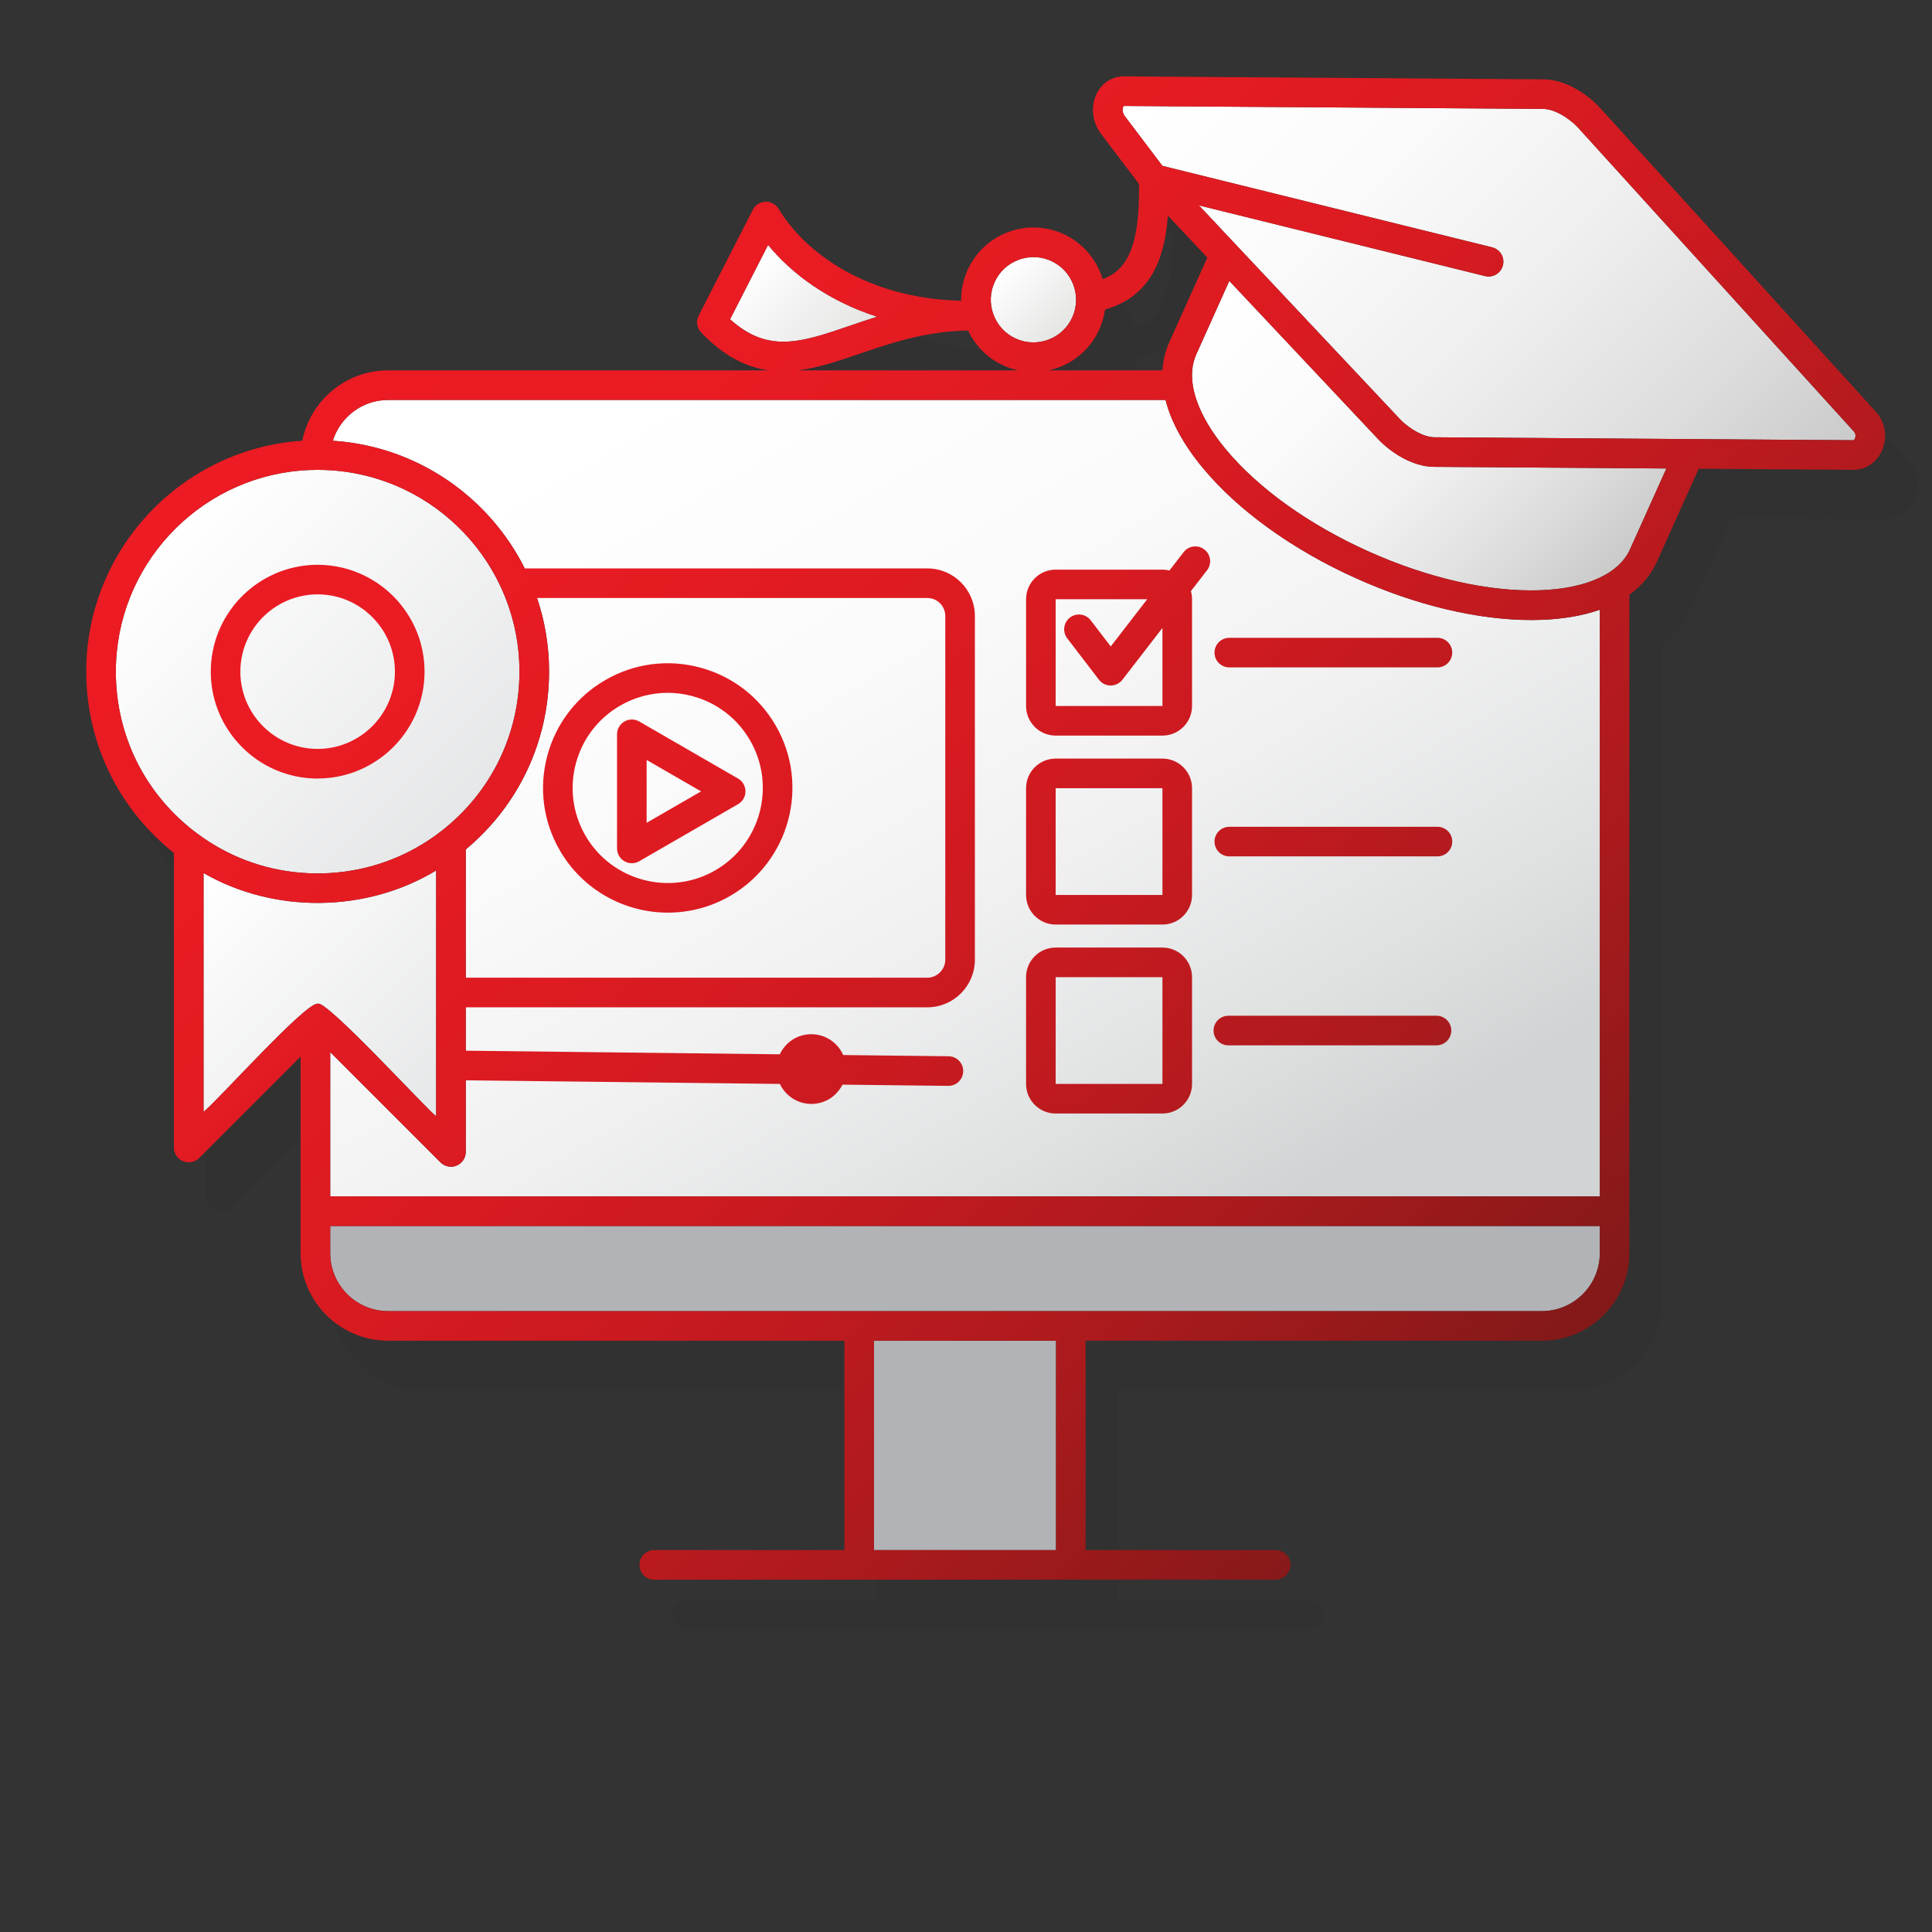
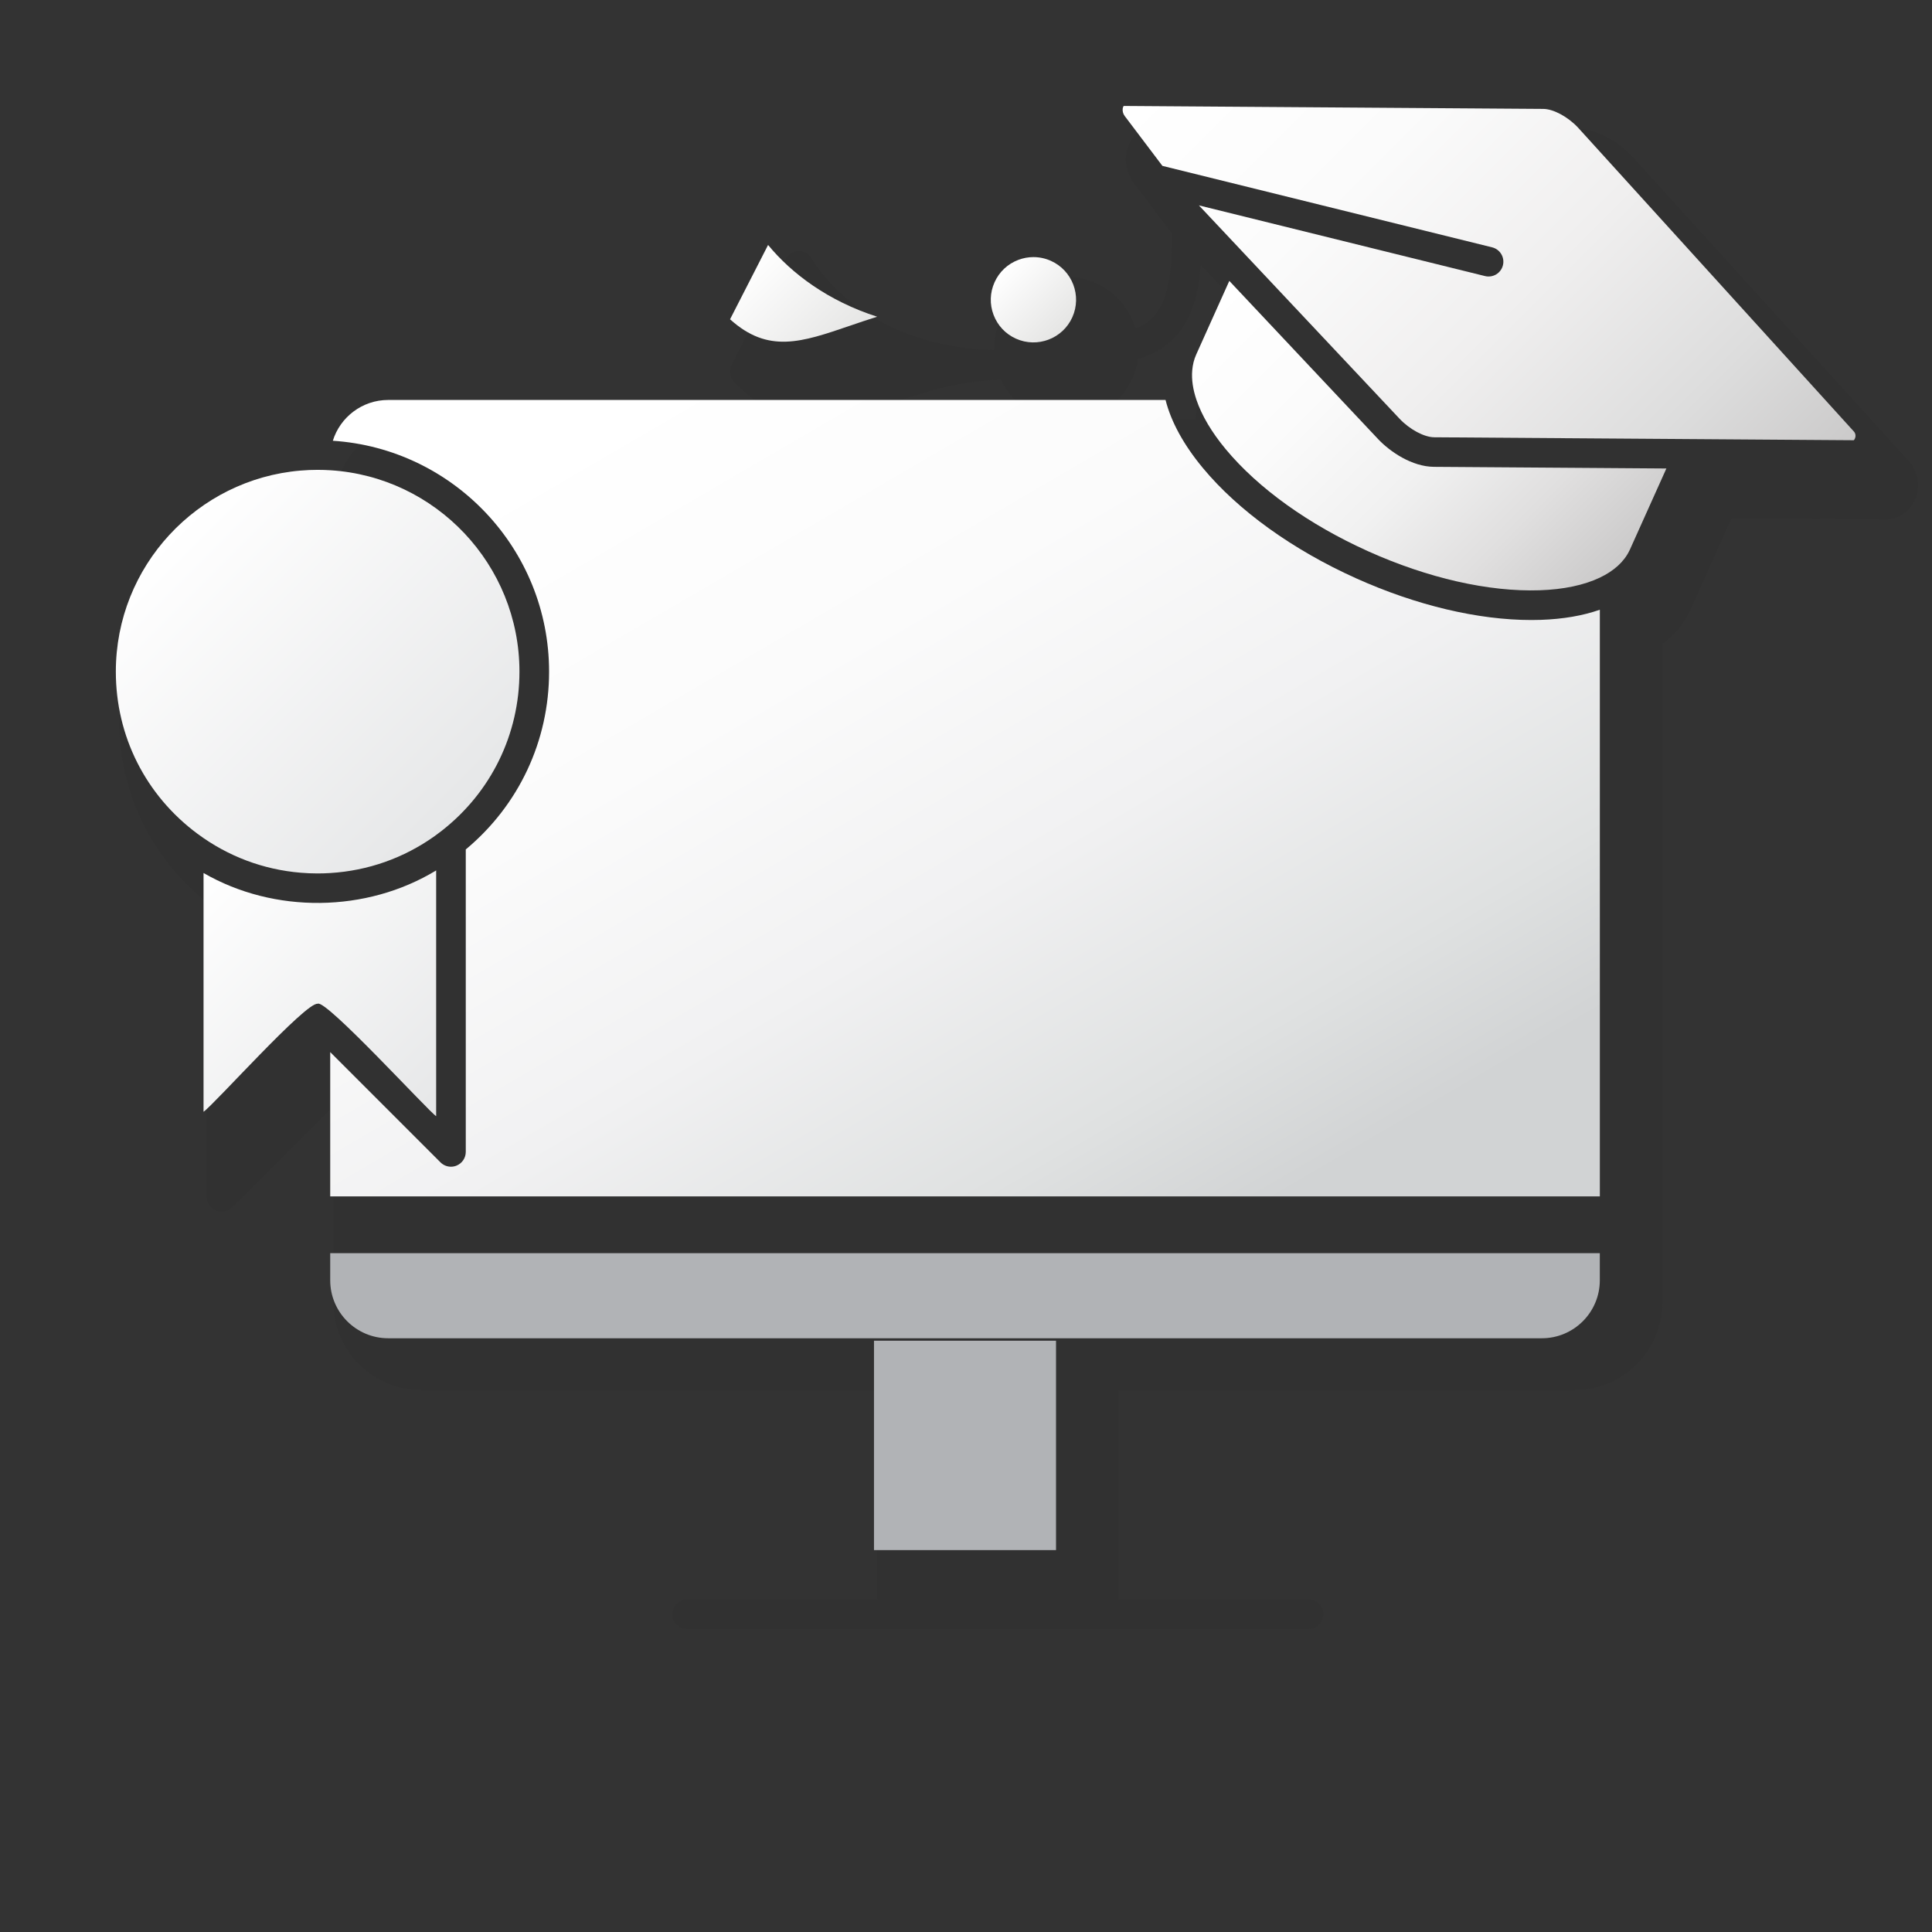
<svg xmlns="http://www.w3.org/2000/svg" xmlns:xlink="http://www.w3.org/1999/xlink" viewBox="0 0 1175 1175">
  <rect x="0" y="0" width="1175" height="1175" fill="#333333" stroke="none" />
  <defs>
    <style>.cls-1{fill:url(#linear-gradient);}.cls-1,.cls-2,.cls-3,.cls-4,.cls-5,.cls-6,.cls-7,.cls-8,.cls-9,.cls-10{stroke-width:0px;}.cls-2{fill:url(#New_Gradient_Swatch);}.cls-3{fill:rgba(35,31,32,.1);}.cls-4{fill:url(#linear-gradient-4);}.cls-5{fill:url(#linear-gradient-2);}.cls-6{fill:url(#linear-gradient-3);}.cls-7{fill:url(#linear-gradient-7);}.cls-8{fill:url(#linear-gradient-5);}.cls-9{fill:url(#linear-gradient-6);}.cls-10{fill:#b1b3b6;}</style>
    <linearGradient id="linear-gradient" x1="759.19" y1="159.29" x2="964.01" y2="364.11" gradientUnits="userSpaceOnUse">
      <stop offset="0" stop-color="#fff" />
      <stop offset=".3" stop-color="#fbfbfb" />
      <stop offset=".56" stop-color="#f1f1f1" />
      <stop offset=".79" stop-color="#e0dfdf" />
      <stop offset="1" stop-color="#cbcaca" />
    </linearGradient>
    <linearGradient id="linear-gradient-2" x1="743.58" y1="4.27" x2="1067.25" y2="327.94" gradientUnits="userSpaceOnUse">
      <stop offset="0" stop-color="#fff" />
      <stop offset=".28" stop-color="#fbfbfb" />
      <stop offset=".55" stop-color="#f0efef" />
      <stop offset=".81" stop-color="#ddd" />
      <stop offset="1" stop-color="#cbcaca" />
    </linearGradient>
    <linearGradient id="linear-gradient-3" x1="610.16" y1="163.96" x2="646.85" y2="200.65" gradientUnits="userSpaceOnUse">
      <stop offset="0" stop-color="#fff" />
      <stop offset="1" stop-color="#e5e5e4" />
    </linearGradient>
    <linearGradient id="linear-gradient-4" x1="455.72" y1="160.4" x2="510.71" y2="215.38" xlink:href="#linear-gradient-3" />
    <linearGradient id="linear-gradient-5" x1="400.75" y1="230.08" x2="713.42" y2="766.14" gradientUnits="userSpaceOnUse">
      <stop offset="0" stop-color="#fff" />
      <stop offset=".32" stop-color="#fbfbfb" />
      <stop offset=".59" stop-color="#f1f1f2" />
      <stop offset=".85" stop-color="#dfe1e1" />
      <stop offset="1" stop-color="#d1d3d4" />
    </linearGradient>
    <linearGradient id="linear-gradient-6" x1="106.41" y1="321.77" x2="279.95" y2="495.3" gradientUnits="userSpaceOnUse">
      <stop offset="0" stop-color="#fff" />
      <stop offset="1" stop-color="#e6e7e8" />
    </linearGradient>
    <linearGradient id="linear-gradient-7" x1="123.24" y1="531.49" x2="267.92" y2="676.17" gradientUnits="userSpaceOnUse">
      <stop offset="0" stop-color="#fff" />
      <stop offset="1" stop-color="#e6e7e8" />
    </linearGradient>
    <linearGradient id="New_Gradient_Swatch" x1="277.93" y1="124.81" x2="964.13" y2="811.01" gradientUnits="userSpaceOnUse">
      <stop offset="0" stop-color="#ed1b23" />
      <stop offset=".19" stop-color="#e91b23" />
      <stop offset=".39" stop-color="#dd1b21" />
      <stop offset=".58" stop-color="#c91a20" />
      <stop offset=".78" stop-color="#ac1a1d" />
      <stop offset=".97" stop-color="#88191a" />
      <stop offset="1" stop-color="#821919" />
    </linearGradient>
  </defs>
  <g id="Shadow">
    <path class="cls-3" d="M1160.57,280.09l-167.75-184.8s-.08-.09-.13-.14c-7.68-8.11-20.64-16.81-34.01-16.9l-255.02-1.79h-.13c-7.07,0-13.21,3.85-16.46,10.33-3.89,7.74-2.87,17.41,2.58,24.62l23.08,30.53c.57,38.54-7.56,52.35-22.13,57.88-3.52-11.84-11.95-22.14-24.07-27.59-10.7-4.81-22.64-5.17-33.61-1-10.97,4.17-19.67,12.36-24.48,23.06-2.68,5.96-3.97,12.3-3.88,18.64-57.74-1.42-95.1-29.48-110.99-55.88-1.68-2.8-4.75-4.45-8.02-4.35-3.27.11-6.21,1.99-7.7,4.9l-32.91,64.31c-1.75,3.42-1.14,7.56,1.52,10.33,14.03,14.61,27.61,21.16,41.08,23h-231.47c-25.79,0-47.35,18.43-52.22,42.82-73.27,4.82-131.41,65.95-131.41,140.42,0,22.34,5.37,44.58,15.53,64.32,9.13,17.73,22.15,33.54,37.8,45.97v179.12c0,3.64,2.19,6.92,5.56,8.32,3.36,1.39,7.23.62,9.81-1.95l61.68-61.68v119.56c0,29.36,23.89,53.25,53.25,53.25h277.47v127.35h-115.63c-4.97,0-9,4.03-9,9s4.03,9,9,9h377.96c4.97,0,9-4.03,9-9s-4.03-9-9-9h-115.63v-127.35h277.47c29.36,0,53.25-23.89,53.25-53.25v-400.49c7.51-5.39,13.17-12.11,16.74-20.06l25.41-56.52,93.94.66c.13,0,.26,0,.39,0,7.34,0,13.86-4.43,17.09-11.65,3.64-8.15,2.08-17.55-3.96-24ZM353.89,435.25c0-.36-.02-.72-.03-1.08.01.36.03.72.03,1.08ZM353.78,432.04c-.02-.43-.04-.86-.07-1.3.02.43.05.86.07,1.3ZM353.59,428.86c-.03-.46-.06-.93-.1-1.39.04.46.07.93.1,1.39ZM353.34,425.7c-.04-.48-.09-.97-.13-1.45.05.48.09.97.13,1.45ZM353.03,422.6c-.13-1.19-.28-2.37-.45-3.55.16,1.18.31,2.36.45,3.55ZM352.48,418.28c-.1-.68-.21-1.35-.31-2.02.11.67.22,1.35.31,2.02ZM352.01,415.28c-.11-.69-.24-1.37-.36-2.06.12.68.25,1.37.36,2.06ZM351.48,412.33c-.14-.72-.28-1.44-.42-2.15.15.72.29,1.43.42,2.15ZM350.92,409.53c-.17-.79-.34-1.58-.51-2.36.18.79.35,1.57.51,2.36ZM350.4,407.15c-1.05-4.57-2.31-9.06-3.79-13.46,1.48,4.39,2.75,8.88,3.79,13.46ZM332.44,363.82c2.41,3.84,4.64,7.79,6.68,11.87-2.04-4.07-4.27-8.03-6.68-11.87ZM327.34,356.27c1.76,2.44,3.45,4.94,5.05,7.49-1.61-2.55-3.29-5.05-5.05-7.49ZM335.93,438.48c0-1-.01-2-.04-3,.02,1,.04,1.99.04,3ZM335.85,434.29c-.02-.59-.04-1.19-.07-1.78.03.59.05,1.18.07,1.78ZM335.69,431.01c-.03-.48-.05-.96-.09-1.44.03.48.06.96.09,1.44ZM335.46,427.85c-.03-.4-.06-.8-.1-1.2.04.4.07.8.1,1.2ZM335.16,424.78c-.04-.34-.07-.68-.11-1.03.04.34.07.68.11,1.03ZM334.78,421.75c-.04-.29-.07-.57-.12-.86.04.29.08.57.12.86ZM334.33,418.76c-.04-.23-.07-.47-.11-.7.04.23.07.47.11.7ZM333.82,415.81c-.04-.19-.07-.38-.11-.57.04.19.07.38.11.57ZM333.24,412.9c-.03-.15-.06-.3-.09-.45.03.15.06.3.09.45ZM332.59,410.05c-.03-.12-.05-.23-.08-.35.03.12.05.23.08.35ZM331.88,407.21c-.02-.08-.04-.16-.06-.24.02.08.04.16.06.24ZM331.11,404.43c-.02-.05-.03-.11-.05-.16.02.05.03.11.05.16ZM330.29,401.69s-.02-.07-.03-.1c.01.03.02.07.03.1ZM329.4,398.98s-.01-.03-.02-.05c0,.02.01.03.02.05ZM328.45,396.31s0,0,0-.01c0,0,0,0,0,.01ZM327.46,393.69s0,0,0,0c0,0,0,0,0,0,0,0,0,0,0,0ZM318.61,375.69s0,0,0,0c0,0,0,0,0,0,0,0,0,0,0,0ZM312.73,339.09c2.09,2.09,4.11,4.25,6.07,6.47-1.95-2.22-3.98-4.38-6.07-6.47ZM318.94,345.73c2.96,3.37,5.76,6.88,8.39,10.52-2.63-3.64-5.43-7.15-8.39-10.52ZM303.15,355.08s.04.04.06.07c-.02-.02-.04-.04-.06-.07ZM312.51,366.46s0,0,0,0c0,0,0,0,0,0ZM275.27,699.11c-.76-.78-1.56-1.6-2.38-2.45.82.85,1.62,1.66,2.38,2.45ZM272.03,566.4c.74-.34,1.47-.69,2.2-1.04-.73.35-1.46.7-2.2,1.04ZM276.04,564.47c.62-.31,1.23-.62,1.84-.94-.61.32-1.23.63-1.84.94ZM280.17,562.31c.47-.26.94-.51,1.41-.77-.47.26-.94.51-1.41.77ZM279.65,541.66c-.69.44-1.38.89-2.07,1.32.7-.43,1.38-.87,2.07-1.32ZM275.84,544.02c-.56.34-1.13.67-1.7,1,.57-.33,1.13-.66,1.7-1ZM272.14,546.14c-.48.26-.96.53-1.44.78.48-.26.96-.52,1.44-.78ZM268.45,548.09c-.4.2-.81.4-1.21.6.4-.2.81-.4,1.21-.6ZM264.76,549.88c-.32.15-.64.29-.96.44.32-.14.64-.29.96-.44ZM261.05,551.52c-.21.09-.42.17-.63.26.21-.09.42-.17.63-.26ZM234.8,559.29s-.03,0-.04,0c.01,0,.03,0,.04,0ZM230.43,559.98c-.12.02-.24.04-.36.05.12-.02.24-.04.36-.05ZM226.09,560.51c-.23.02-.46.06-.69.08.23-.02.46-.05.69-.08ZM257.34,553.03s0,0,0,0c0,0,0,0,0,0,0,0,0,0,0,0ZM253.03,554.59c-.11.04-.23.08-.34.11.11-.04.23-.07.34-.11ZM248.59,556.01c-.12.03-.23.07-.35.1.12-.03.23-.07.35-.1ZM244.02,557.29c-.07.02-.14.04-.21.05.07-.02.14-.04.21-.05ZM270.77,566.97c-4.39,1.97-8.87,3.7-13.43,5.19,4.56-1.49,9.05-3.23,13.43-5.19ZM280.98,540.81c1.13-.75,2.26-1.52,3.37-2.32-1.11.79-2.24,1.56-3.37,2.32ZM270.33,694.03c-.88-.91-1.78-1.84-2.71-2.79.93.96,1.83,1.89,2.71,2.79ZM266.22,689.78c-.95-.98-1.91-1.98-2.9-2.99.98,1.01,1.95,2.01,2.9,2.99ZM243.9,575.81c4.54-1,9.02-2.21,13.44-3.66-4.42,1.44-8.9,2.66-13.44,3.66ZM257.26,680.55c-1.03-1.06-2.08-2.13-3.13-3.21s-2.1-2.15-3.16-3.23c1.06,1.08,2.11,2.15,3.16,3.23s2.09,2.14,3.13,3.21ZM239.34,576.74c1.52-.28,3.03-.59,4.54-.92-1.51.33-3.02.64-4.54.92ZM243.07,666.11c1.04,1.05,2.09,2.1,3.15,3.17-1.05-1.07-2.11-2.12-3.15-3.17-1.04-1.05-2.08-2.08-3.11-3.1,1.03,1.02,2.06,2.06,3.11,3.1ZM295.59,324.47c2.34,1.7,4.62,3.46,6.85,5.3-2.23-1.83-4.51-3.6-6.85-5.3ZM302.82,330.07c2.25,1.86,4.43,3.79,6.56,5.78-2.13-1.99-4.31-3.92-6.56-5.78ZM309.52,335.98c1.04.98,2.07,1.97,3.08,2.98-1.01-1.01-2.04-2-3.08-2.98ZM295.23,347.28c.07.06.13.12.2.18-.07-.06-.13-.12-.2-.18ZM286.65,340.22c.1.08.21.15.31.23-.1-.08-.21-.15-.31-.23ZM283.75,338.11c.1.07.2.14.3.22-.1-.07-.2-.14-.3-.22ZM264.29,326.91c.25.11.49.23.74.34-.25-.12-.49-.23-.74-.34ZM267.79,328.58c.1.05.21.1.32.16-.1-.05-.21-.1-.32-.16ZM271.28,330.39c.06.03.11.06.17.09-.06-.03-.11-.06-.17-.09ZM274.29,332.08c.19.11.37.22.56.33-.19-.11-.37-.22-.56-.33ZM277.47,333.97c.12.07.24.15.36.22-.12-.07-.24-.15-.36-.22ZM261.1,325.49c.21.09.42.18.63.27-.21-.09-.42-.18-.63-.27ZM250.43,321.53c.3.1.6.19.9.29-.3-.1-.6-.2-.9-.29ZM253.82,322.67c.28.1.56.2.84.3-.28-.1-.56-.2-.84-.3ZM202.09,578.72c-.79-.06-1.58-.13-2.37-.2.79.07,1.58.14,2.37.2ZM198.15,578.36c-1.19-.12-2.39-.26-3.58-.42,1.19.15,2.38.29,3.58.42ZM192.72,577.69c-.68-.1-1.36-.2-2.04-.31.68.11,1.36.21,2.04.31ZM188.47,577.01c-.87-.15-1.74-.31-2.61-.48.87.17,1.74.33,2.61.48ZM183.45,576.05c-.57-.12-1.15-.25-1.72-.38.57.13,1.15.25,1.72.38ZM178.95,575.02c-.57-.14-1.15-.29-1.72-.44.57.15,1.15.29,1.72.44ZM174.33,573.79c-.48-.14-.95-.27-1.43-.41.48.14.95.28,1.43.41ZM169.66,572.39c-.33-.1-.65-.21-.97-.32.32.11.65.21.97.32ZM165.41,570.94c-.4-.14-.8-.29-1.19-.43.4.15.79.29,1.19.43ZM160.68,569.15c-.14-.06-.29-.12-.43-.17.14.06.29.12.43.17ZM156.73,567.48c-.34-.15-.68-.3-1.03-.46.34.15.68.3,1.03.46ZM152.04,565.32s-.06-.03-.1-.05c.03.02.06.03.1.05ZM148.32,563.44c-.31-.16-.61-.32-.92-.49.31.16.61.33.92.49ZM217.57,579.07c-1.77.05-3.55.08-5.32.06,1.77.01,3.55,0,5.32-.06ZM211.48,579.13c-.89-.01-1.78-.03-2.66-.05.89.03,1.78.04,2.66.05ZM207.87,579.04c-1.5-.05-3.01-.13-4.51-.23,1.5.1,3,.18,4.51.23ZM220.86,578.93c-.97.05-1.94.09-2.91.13.97-.03,1.94-.07,2.91-.13ZM230.16,578.13c-1.01.12-2.03.23-3.05.33,1.02-.1,2.03-.21,3.05-.33ZM227.11,578.46c-1.97.19-3.94.34-5.91.45,1.97-.11,3.94-.26,5.91-.45ZM239.33,576.74c-3.01.56-6.05,1.02-9.09,1.38,3.04-.36,6.08-.82,9.09-1.38ZM232.52,655.72c.95.92,1.92,1.86,2.91,2.82-.99-.96-1.96-1.9-2.91-2.82-1.43-1.37-2.81-2.69-4.14-3.93,1.33,1.24,2.71,2.55,4.14,3.93ZM688.59,230.32c1.77-3.93,2.9-7.99,3.45-12.06,27.7-7.92,36.27-30.56,38.24-57.12l24,25.52-23.19,51.59c-2.41,5.35-3.77,11.05-4.11,17h-69.21c13.18-2.86,24.88-11.71,30.82-24.92ZM608.78,231.02c4.45,9.5,12.06,17.02,21.73,21.36,2.84,1.28,5.75,2.22,8.68,2.86h-133.95c12.38-1.5,24.78-5.74,37.45-10.07,18.93-6.48,40.36-13.79,66.1-14.15ZM295.24,324.21c-1.06-.76-2.13-1.51-3.2-2.24,1.08.73,2.15,1.48,3.2,2.24ZM291.59,321.67c-2.35-1.58-4.76-3.1-7.21-4.54,2.45,1.44,4.85,2.96,7.21,4.54ZM283.71,316.74c-1.14-.66-2.29-1.31-3.45-1.95,1.16.63,2.31,1.28,3.45,1.95ZM280.04,314.67c-1.25-.68-2.51-1.34-3.79-1.98,1.27.64,2.54,1.3,3.79,1.98ZM275.63,312.38c-1.07-.53-2.14-1.05-3.23-1.55,1.08.5,2.16,1.02,3.23,1.55ZM271.63,310.47c-1.28-.59-2.58-1.16-3.88-1.71,1.31.55,2.6,1.13,3.88,1.71ZM267.69,308.74c-1.25-.53-2.52-1.03-3.79-1.53,1.27.49,2.54,1,3.79,1.53ZM262.97,306.85c-1.12-.42-2.24-.83-3.37-1.23,1.13.4,2.25.81,3.37,1.23ZM258.99,305.4c-1.32-.45-2.64-.89-3.97-1.3,1.33.42,2.66.85,3.97,1.3ZM254.16,303.84c-1.08-.33-2.16-.65-3.25-.95,1.09.3,2.18.62,3.25.95ZM249.87,302.61c-1.35-.36-2.71-.72-4.07-1.04,1.37.33,2.72.68,4.07,1.04ZM245.67,301.54c-1.31-.31-2.64-.6-3.97-.87,1.33.27,2.65.56,3.97.87ZM240.57,300.44c-1.11-.22-2.23-.43-3.36-.62,1.12.19,2.24.4,3.36.62ZM236.34,299.66c-1.38-.23-2.76-.44-4.15-.63,1.39.19,2.78.4,4.15.63ZM231.22,298.91c-1.11-.14-2.23-.27-3.36-.39,1.12.12,2.24.25,3.36.39ZM226.67,298.4c-1.42-.14-2.84-.26-4.27-.35,1.43.09,2.85.21,4.27.35ZM247.46,320.62c-.11-.03-.22-.07-.33-.1.11.03.22.07.33.1ZM243.79,319.62c-.28-.07-.56-.14-.85-.21.28.07.57.14.85.21ZM240.4,318.8c-.35-.08-.7-.16-1.05-.23.35.08.7.16,1.05.23ZM236.75,318.03c-.28-.05-.55-.11-.83-.16.28.05.55.11.83.16ZM232.49,317.27c-.22-.04-.45-.06-.67-.1.22.03.45.06.67.1ZM229.03,316.77c-.37-.05-.74-.09-1.12-.14.37.04.74.09,1.12.14ZM225.4,316.36c-.35-.04-.71-.07-1.06-.1.35.03.71.07,1.06.1ZM191.19,658.18c.92-.9,1.83-1.78,2.72-2.64-.89.86-1.8,1.74-2.72,2.64ZM209.98,641.72c.48-.3.92-.55,1.33-.74-.4.19-.84.44-1.33.74ZM214.21,640.49c.46.15,1.04.44,1.72.86-.68-.42-1.26-.72-1.72-.86Z" />
  </g>
  <g id="Gray">
-     <path class="cls-10" d="M200.83,762.14v-16.51h772.14v16.51c0,19.44-15.81,35.25-35.25,35.25H236.08c-19.44,0-35.25-15.81-35.25-35.25" />
+     <path class="cls-10" d="M200.83,762.14h772.14v16.51c0,19.44-15.81,35.25-35.25,35.25H236.08c-19.44,0-35.25-15.81-35.25-35.25" />
    <rect class="cls-10" x="531.54" y="815.39" width="110.71" height="127.35" />
    <path class="cls-1" d="M990.97,334.88c-3.29,6.82-9.46,12.37-18,16.43-9.51,4.52-21.96,7.2-36.62,7.68-30.96,1.02-67.92-7.38-104.12-23.65-36.2-16.27-67.02-38.35-86.79-62.17-8.59-10.35-14.56-20.51-17.76-29.93-2.18-6.41-3.06-12.47-2.59-18,.29-3.42,1.08-6.65,2.42-9.62l20.13-44.78,51.16,54.39,16.93,18,22.38,23.79c7.31,7.74,20.61,16.81,34.01,16.9l100.86.71,18,.13,22.48.16-22.15,49.27c-.1.23-.22.45-.33.67" />
    <path class="cls-5" d="M1128.4,265.8c-.23,1.21-.86,1.87-.96,1.94-.06,0-.12,0-.19,0l-137.6-.97-18.74-.13-98.67-.7c-6.07-.04-14.93-4.78-21.04-11.25l-10.76-11.45-16.93-18-94.36-100.33,174,42.99c4.83,1.19,9.7-1.75,10.9-6.58,1.19-4.83-1.75-9.7-6.58-10.9l-200.52-49.54-22.93-30.33c-.97-1.29-1.43-2.97-1.21-4.5.14-.96.5-1.52.58-1.6,0,0,.06-.01.16-.01l255.01,1.79c6.14.04,14.77,4.65,21.01,11.21l167.74,184.79s.09.09.13.14c1.1,1.17,1.13,2.5.97,3.41Z" />
    <path class="cls-6" d="M604.86,171.67c2.84-6.32,7.97-11.15,14.45-13.61,2.99-1.14,6.11-1.7,9.22-1.7,3.62,0,7.23.77,10.62,2.29,13.04,5.86,18.88,21.24,13.02,34.29-5.86,13.05-21.25,18.89-34.29,13.03-6.32-2.84-11.15-7.97-13.61-14.45s-2.25-13.52.59-19.84Z" />
    <path class="cls-4" d="M444,194.19l23.13-45.21c14.35,17.46,36.56,34.07,66.33,43.64-5.76,1.8-11.28,3.69-16.61,5.51-29.53,10.1-49.65,16.99-72.85-3.95Z" />
    <path class="cls-8" d="M972.97,727.63H200.83v-87.77l67.07,67.07c1.72,1.72,4.02,2.64,6.37,2.64,1.16,0,2.33-.22,3.44-.69,3.36-1.39,5.56-4.67,5.56-8.31v-183.96c32.26-26.86,50.67-66.01,50.67-108.12,0-74.51-58.2-135.66-131.52-140.43,4.46-14.36,17.87-24.81,33.67-24.81h472.77c3.35,13.23,10.98,27.26,22.74,41.42,21.49,25.89,54.61,49.72,93.26,67.1,36.51,16.41,74.05,25.31,106.45,25.31,1.9,0,3.79-.03,5.65-.09,13.65-.45,25.74-2.55,36.03-6.17v356.81Z" />
    <path class="cls-9" d="M120.15,507.12c-31.58-23.43-49.7-59.38-49.7-98.64,0-64.19,49.53-117.02,112.37-122.29,3.42-.29,6.87-.44,10.36-.44,2.57,0,5.11.09,7.64.24,64.13,3.96,115.1,57.38,115.1,122.49,0,38.02-17.21,73.28-47.21,96.74,0,0,0,0,0,0-1.61,1.26-3.04,2.33-4.36,3.27-18.78,13.39-40.6,21.07-63.52,22.47-2.53.16-5.08.25-7.64.25-3.48,0-6.93-.15-10.36-.44-22.72-1.89-44.21-9.96-62.68-23.66Z" />
    <path class="cls-7" d="M193.19,610.49c-7.15-1.26-62.89,61.21-69.4,65.67v-145.22c42.99,24.84,99.03,24.21,141.47-1.56v149.45c-4.17-2.42-67.45-71.7-72.07-68.34Z" />
  </g>
  <g id="Red">
-     <path class="cls-2" d="M379.76,523.79c1.39.8,2.95,1.21,4.5,1.21s3.11-.4,4.5-1.21l60.12-34.71c2.78-1.61,4.5-4.58,4.5-7.79s-1.72-6.19-4.5-7.79l-60.11-34.71c-2.78-1.61-6.22-1.61-9,0s-4.5,4.58-4.5,7.79v34.7s0,34.71,0,34.71c0,3.22,1.71,6.19,4.5,7.79ZM393.27,462.18l33.11,19.12-33.11,19.12v-19.12s0-19.12,0-19.12ZM1140.57,250.09l-167.75-184.8s-.08-.09-.13-.14c-7.68-8.11-20.64-16.81-34.01-16.9l-255.02-1.79h-.13c-7.07,0-13.21,3.85-16.46,10.33-3.89,7.74-2.87,17.41,2.58,24.62l23.08,30.53c.57,38.54-7.56,52.35-22.13,57.88-3.52-11.84-11.95-22.14-24.07-27.59-10.7-4.81-22.64-5.17-33.61-1-10.97,4.17-19.67,12.36-24.48,23.06-2.68,5.96-3.97,12.3-3.88,18.64-57.74-1.42-95.1-29.48-110.99-55.88-1.68-2.8-4.75-4.45-8.02-4.35-3.27.11-6.21,1.99-7.7,4.9l-32.91,64.31c-1.75,3.42-1.14,7.56,1.52,10.33,14.03,14.61,27.61,21.16,41.08,23h-231.47c-25.79,0-47.35,18.43-52.22,42.82-73.27,4.82-131.41,65.95-131.41,140.42,0,22.34,5.37,44.58,15.53,64.32,9.13,17.73,22.15,33.54,37.8,45.97v179.12c0,3.64,2.19,6.92,5.56,8.32,3.36,1.39,7.23.62,9.81-1.95l61.68-61.68v119.56c0,29.36,23.89,53.25,53.25,53.25h277.47v127.35h-115.63c-4.97,0-9,4.03-9,9s4.03,9,9,9h377.96c4.97,0,9-4.03,9-9s-4.03-9-9-9h-115.63v-127.35h277.47c29.36,0,53.25-23.89,53.25-53.25v-400.49c7.51-5.39,13.17-12.11,16.74-20.06l25.41-56.52,93.94.66c.13,0,.26,0,.39,0,7.34,0,13.86-4.43,17.09-11.65,3.64-8.15,2.08-17.55-3.96-24ZM668.59,200.32c1.77-3.93,2.9-7.99,3.45-12.06,27.7-7.92,36.27-30.56,38.24-57.12l24,25.52-23.19,51.59c-2.41,5.35-3.77,11.05-4.11,17h-69.21c13.18-2.86,24.88-11.71,30.82-24.92ZM604.86,171.67c2.84-6.32,7.97-11.15,14.45-13.61,2.99-1.14,6.11-1.7,9.22-1.7,3.62,0,7.23.77,10.62,2.29,13.04,5.86,18.88,21.24,13.02,34.29-5.86,13.05-21.25,18.89-34.29,13.03-6.32-2.84-11.15-7.97-13.61-14.45s-2.25-13.52.59-19.84ZM588.78,201.02c4.45,9.5,12.06,17.02,21.73,21.36,2.84,1.28,5.75,2.22,8.68,2.86h-133.95c12.38-1.5,24.78-5.74,37.45-10.07,18.93-6.48,40.36-13.79,66.1-14.15ZM444,194.19l23.13-45.21c14.35,17.46,36.56,34.07,66.33,43.64-5.76,1.8-11.28,3.69-16.61,5.51-29.53,10.1-49.65,16.99-72.85-3.95ZM120.15,507.12c-31.58-23.43-49.7-59.38-49.7-98.64,0-64.19,49.53-117.02,112.37-122.29,3.42-.29,6.87-.44,10.36-.44,2.57,0,5.11.09,7.64.24,41.55,2.56,77.56,25.89,97.78,59.7,3.42,5.72,6.38,11.73,8.85,18,5.46,13.88,8.47,28.99,8.47,44.79,0,38.02-17.21,73.28-47.21,96.74,0,0,0,0,0,0-1.61,1.26-3.04,2.33-4.36,3.27-8.45,6.02-17.51,10.88-27.02,14.54-5.85,2.25-11.86,4.04-18,5.37-6.06,1.31-12.24,2.18-18.51,2.56-2.53.16-5.08.25-7.64.25-3.48,0-6.93-.15-10.36-.44-22.72-1.89-44.21-9.96-62.68-23.66ZM326.61,363.69h237.38c6.02,0,10.91,4.9,10.91,10.91v209.11c0,5.91-5,10.91-10.91,10.91h-280.73v-78.03c32.26-26.86,50.67-66.01,50.67-108.12,0-15.65-2.58-30.71-7.32-44.79ZM193.19,610.49c-7.15-1.26-62.89,61.21-69.4,65.67v-145.22c28.68,16.57,63.16,21.79,95.55,15.79,6.09-1.13,12.11-2.66,18-4.58,9.73-3.18,19.12-7.42,27.92-12.77v149.45c-4.17-2.42-67.45-71.7-72.07-68.34ZM642.25,942.74h-110.71v-127.35h110.71v127.35ZM972.97,762.14c0,19.44-15.81,35.25-35.25,35.25H236.08c-19.44,0-35.25-15.81-35.25-35.25v-16.51h772.14v16.51ZM972.97,727.63H200.83v-87.77l67.07,67.07c1.72,1.72,4.02,2.64,6.37,2.64,1.16,0,2.33-.22,3.44-.69,3.36-1.39,5.56-4.67,5.56-8.31v-43.55l191.03,2.2c3.4,7.17,10.69,12.16,19.14,12.16s15.44-4.78,18.93-11.72l64.32.74s.07,0,.11,0c4.92,0,8.94-3.96,9-8.9.06-4.97-3.93-9.05-8.9-9.1l-64.08-.74c-3.29-7.45-10.73-12.67-19.38-12.67s-15.79,5.01-19.17,12.22l-191.01-2.19v-26.39h280.73c15.94,0,28.91-12.97,28.91-28.91v-209.11c0-15.94-12.97-28.91-28.91-28.91h-244.87c-21.82-43.57-65.58-74.32-116.71-77.64,4.46-14.36,17.87-24.81,33.67-24.81h472.77c3.35,13.23,10.98,27.26,22.74,41.42,21.49,25.89,54.61,49.72,93.26,67.1,36.51,16.41,74.05,25.31,106.45,25.31,1.9,0,3.79-.03,5.65-.09,13.65-.45,25.74-2.55,36.03-6.17v356.81ZM991.29,334.21c-.1.23-.22.45-.33.67-3.29,6.82-9.46,12.37-18,16.43-9.51,4.52-21.96,7.2-36.62,7.68-30.96,1.02-67.92-7.38-104.12-23.65-36.2-16.27-67.02-38.35-86.79-62.17-8.59-10.35-14.56-20.51-17.76-29.93-2.18-6.41-3.06-12.47-2.59-18,.29-3.42,1.08-6.65,2.42-9.62l20.13-44.78,51.16,54.39,16.93,18,22.38,23.79c7.31,7.74,20.61,16.81,34.01,16.9l100.86.71,18,.13,22.48.16-22.15,49.27ZM1128.4,265.8c-.23,1.21-.86,1.87-.96,1.94-.06,0-.12,0-.19,0l-137.6-.97-18.74-.13-98.67-.7c-6.07-.04-14.93-4.78-21.04-11.25l-10.76-11.45-16.93-18-94.36-100.33,174,42.99c4.83,1.19,9.7-1.75,10.9-6.58,1.19-4.83-1.75-9.7-6.58-10.9l-200.52-49.54-22.93-30.33c-.97-1.29-1.43-2.97-1.21-4.5.14-.96.5-1.52.58-1.6,0,0,.06-.01.16-.01l255.01,1.79c6.14.04,14.77,4.65,21.01,11.21l167.74,184.79s.09.09.13.14c1.1,1.17,1.13,2.5.97,3.41ZM406.25,555.04c12.85,0,25.88-3.27,37.79-10.14,36.21-20.91,48.66-67.38,27.76-103.59-10.13-17.54-26.48-30.09-46.05-35.33-19.57-5.24-40-2.55-57.55,7.58-17.54,10.13-30.09,26.48-35.33,46.05-5.24,19.57-2.55,40,7.58,57.54,14.03,24.3,39.57,37.9,65.8,37.9ZM350.25,464.25c4-14.92,13.57-27.39,26.95-35.12,8.91-5.14,18.8-7.77,28.82-7.77,5.02,0,10.08.66,15.06,2,14.92,4,27.39,13.57,35.12,26.95,15.94,27.62,6.45,63.06-21.17,79-27.62,15.94-63.06,6.45-79-21.17-7.72-13.38-9.78-28.96-5.78-43.88ZM193.19,473.48c2.59,0,5.13-.17,7.64-.46,6.51-.77,12.72-2.51,18.51-5.06,6.66-2.94,12.73-6.95,18-11.82,12.82-11.88,20.86-28.84,20.86-47.65,0-16.4-6.11-31.38-16.17-42.83-4.02-4.57-8.66-8.58-13.8-11.88-8.09-5.2-17.4-8.65-27.4-9.83-2.51-.3-5.05-.46-7.64-.46-3.53,0-6.99.29-10.36.84-30.93,4.98-54.64,31.85-54.64,64.17s23.71,59.19,54.64,64.17c3.38.54,6.84.84,10.36.84ZM146.19,408.48c0-22.36,15.69-41.1,36.64-45.84,3.34-.75,6.8-1.17,10.36-1.17,2.6,0,5.15.22,7.64.63,6.93,1.14,13.36,3.8,18.92,7.63,7.99,5.49,14.19,13.38,17.58,22.63,1.84,5.03,2.86,10.46,2.86,16.12s-1.01,11.09-2.86,16.12c-3.45,9.4-9.81,17.4-18,22.9-5.47,3.67-11.74,6.24-18.51,7.35-2.49.41-5.04.63-7.64.63-3.56,0-7.03-.41-10.36-1.17-20.95-4.73-36.64-23.48-36.64-45.84ZM883.22,511.83c0,4.97-4.03,9-9,9h-126.58c-4.97,0-9-4.03-9-9s4.03-9,9-9h126.58c4.97,0,9,4.03,9,9ZM882.64,626.75c0,4.97-4.03,9-9,9h-126.58c-4.97,0-9-4.03-9-9s4.03-9,9-9h126.58c4.97,0,9,4.03,9,9ZM883.22,396.9c0,4.97-4.03,9-9,9h-126.58c-4.97,0-9-4.03-9-9s4.03-9,9-9h126.58c4.97,0,9,4.03,9,9ZM706.97,461.36h-64.94c-9.94,0-18,8.06-18,18v64.93c0,9.94,8.06,18,18,18h64.94c9.94,0,18-8.06,18-18v-64.93c0-9.94-8.06-18-18-18ZM706.97,544.3h-64.94v-64.93h64.94v64.93ZM706.97,576.29h-64.94c-9.94,0-18,8.06-18,18v64.93c0,9.94,8.06,18,18,18h64.94c9.94,0,18-8.06,18-18v-64.93c0-9.94-8.06-18-18-18ZM706.97,659.22h-64.94v-64.93h64.94v64.93ZM732.47,334.19c-3.93-3.04-9.58-2.32-12.62,1.62l-8.62,11.16c-1.37-.33-2.79-.53-4.25-.53h-64.94c-9.94,0-18,8.06-18,18v64.93c0,9.94,8.06,18,18,18h64.94c9.94,0,18-8.06,18-18v-64.93c0-1.71-.25-3.36-.7-4.92l9.82-12.7c3.04-3.93,2.32-9.58-1.62-12.62ZM706.97,429.37h-64.94v-64.93h55.69l-22.19,28.71-12.18-15.9c-3.02-3.94-8.67-4.69-12.62-1.67-3.95,3.02-4.69,8.67-1.67,12.62l19.29,25.18c1.7,2.22,4.33,3.52,7.13,3.53h.02c2.79,0,5.42-1.29,7.12-3.5l24.35-31.5v47.47Z" />
-   </g>
+     </g>
</svg>